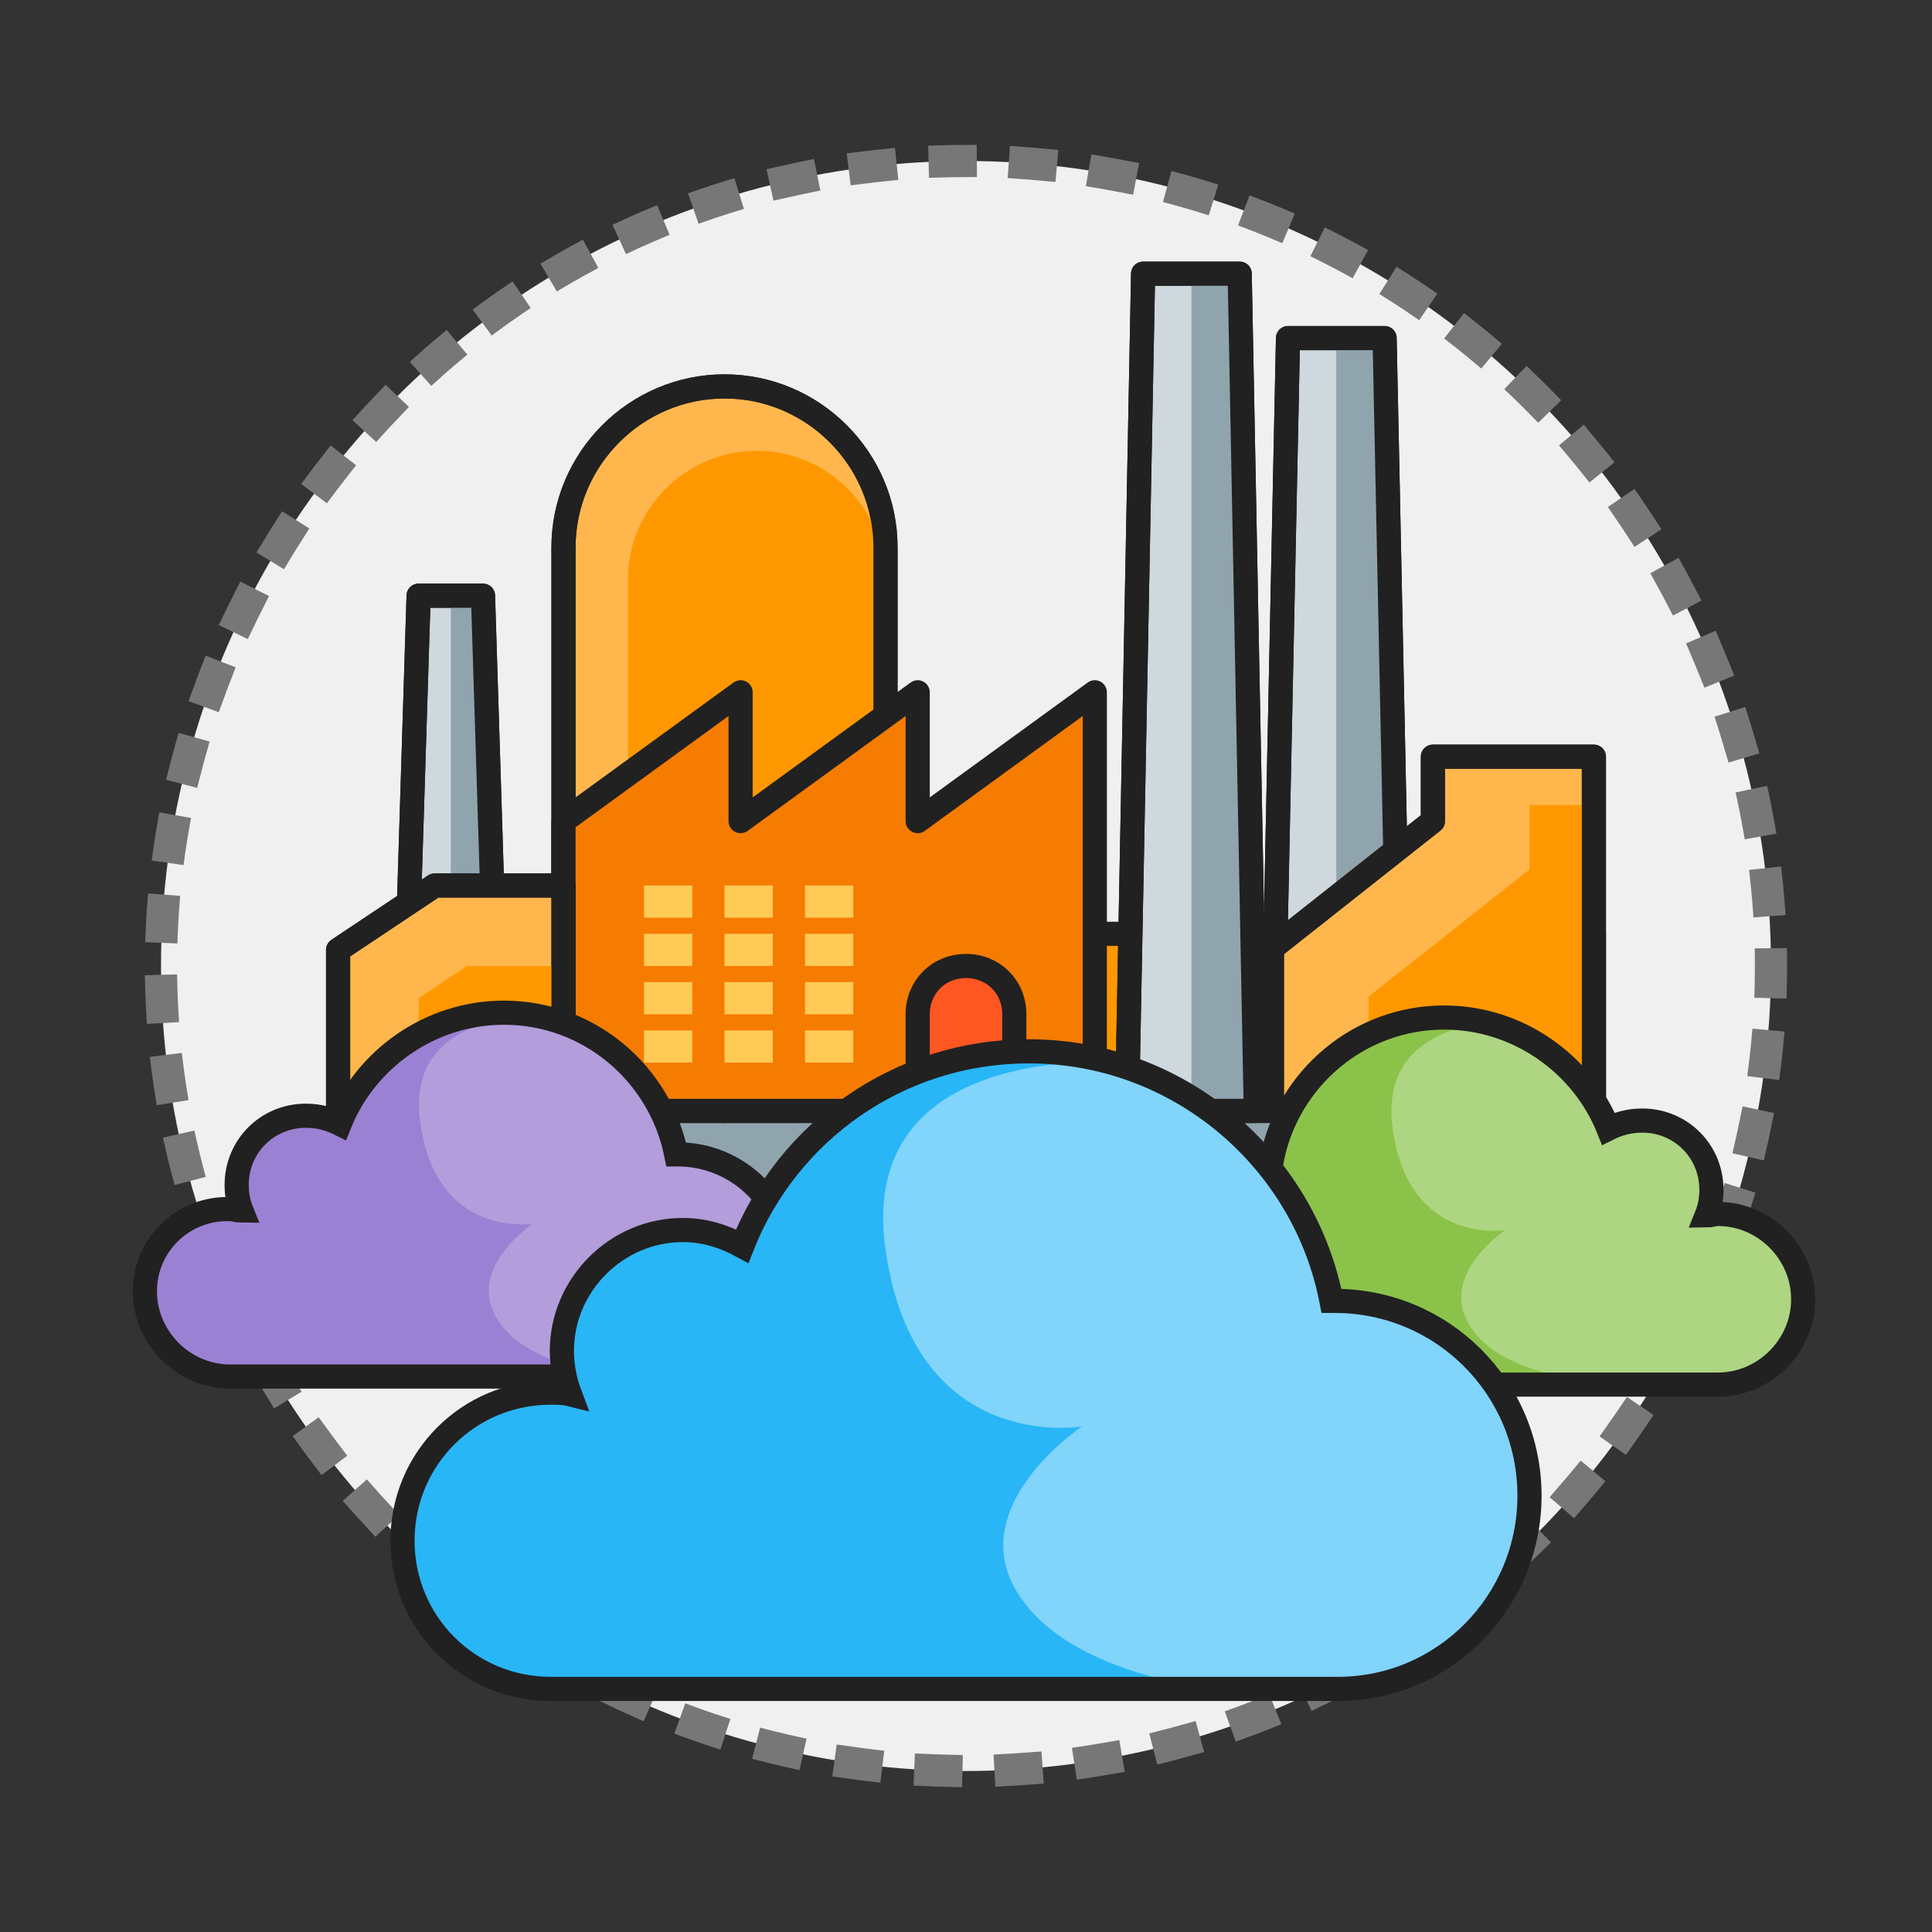
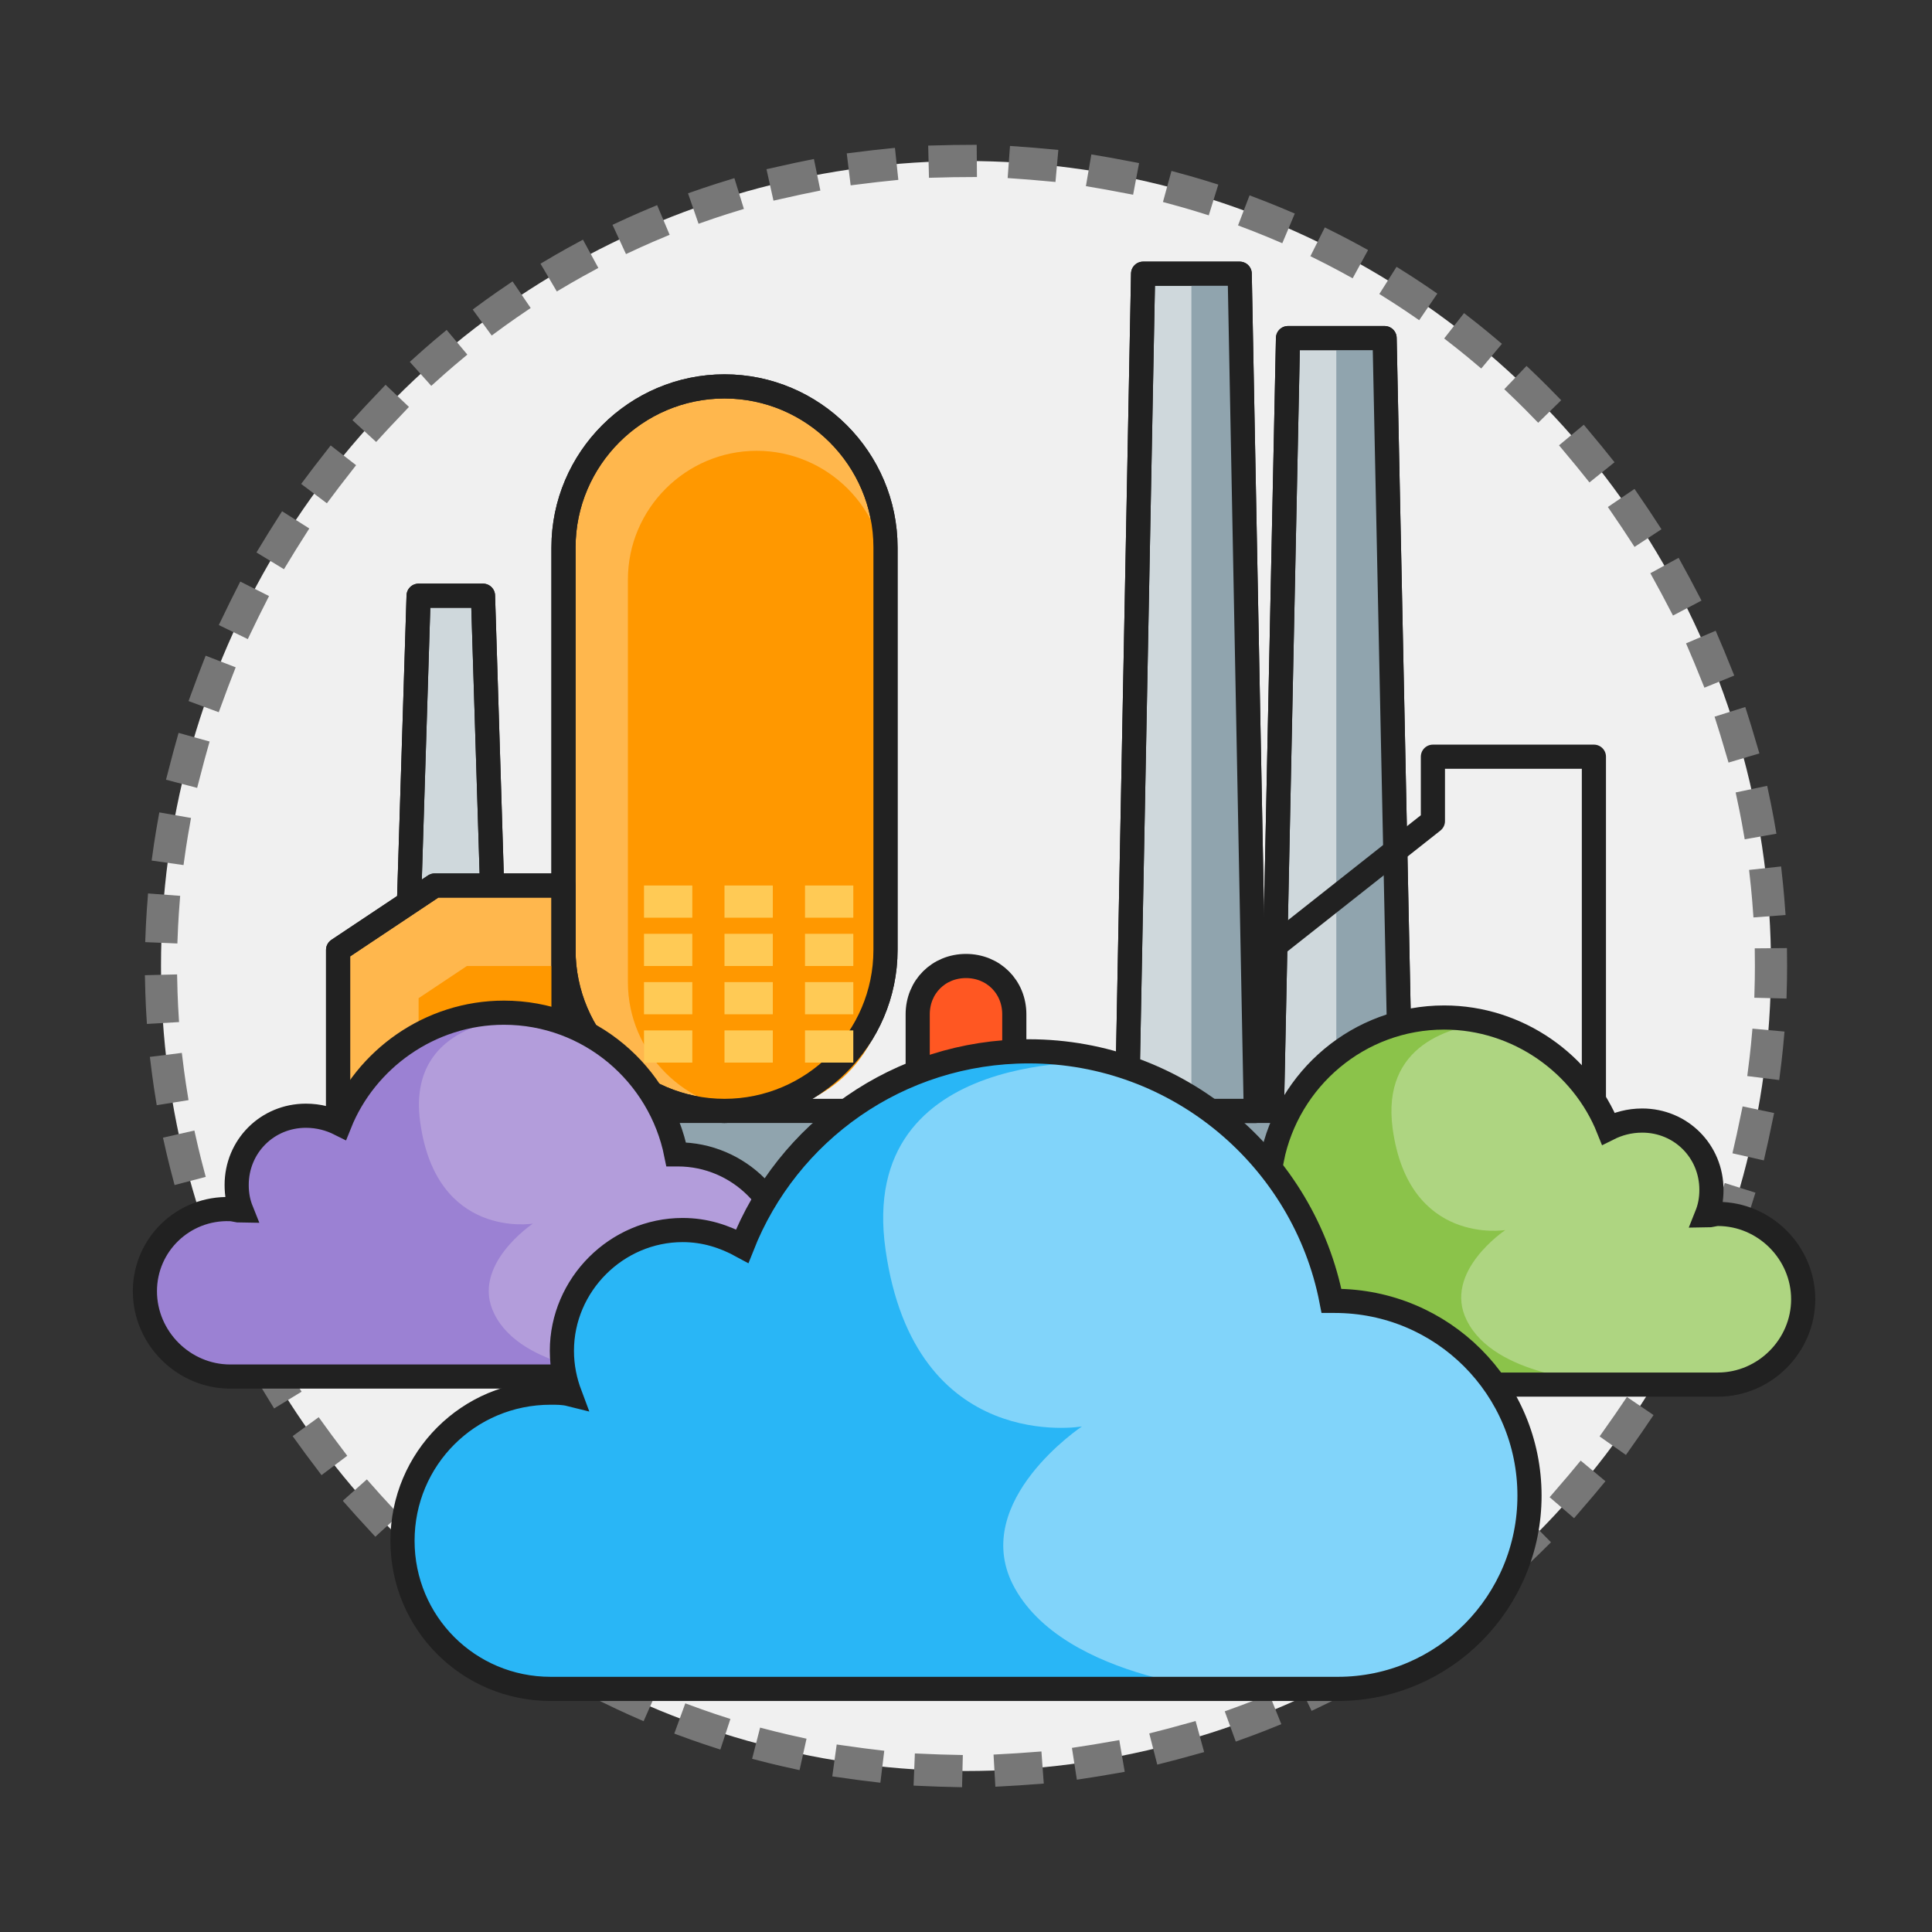
<svg xmlns="http://www.w3.org/2000/svg" id="Layer_1" x="0" y="0" version="1.1" viewBox="0 0 120 120" xml:space="preserve">
  <rect x="0" y="0" width="120" height="120" fill="#333333" stroke="none" />
  <style>.st3{fill:#ffb74d;stroke:#212121;stroke-width:1.5;stroke-linecap:round;stroke-linejoin:round}.st4{fill:#ff9800}.st5,.st6{fill:none;stroke:#212121;stroke-width:1.5;stroke-linecap:round;stroke-linejoin:round}.st6{fill:#cfd8dc}.st7{fill:#90a4ae}.st11{fill:#ffca55}.st14{fill:none;stroke:#212121;stroke-width:1.5}</style>
  <g id="i_x5F_cloud_x5F_scada_1_">
    <g id="back_x5F_circle_1_">
      <circle cx="60" cy="60" r="50" fill="#f0f0f0" />
      <circle cx="60" cy="60" r="50" fill="none" stroke="#777" stroke-dasharray=".997,3.988" stroke-linecap="square" stroke-width="2" />
    </g>
    <g id="pic_1_">
      <path fill="#90a4ae" stroke="#212121" stroke-linecap="round" stroke-linejoin="round" stroke-width="1.5" d="M21 69h78v5H21z" />
      <path d="M45 69c-5.5 0-10-4.5-10-10V34c0-5.5 4.5-10 10-10s10 4.5 10 10v25c0 5.5-4.5 10-10 10z" class="st3" />
      <path d="M47 69c-4.4 0-8-3.6-8-8V36c0-4.4 3.6-8 8-8s8 3.6 8 8v25c0 4.4-3.6 8-8 8z" class="st4" />
      <path d="M45 69c-5.5 0-10-4.5-10-10V34c0-5.5 4.5-10 10-10s10 4.5 10 10v25c0 5.5-4.5 10-10 10z" class="st5" />
      <path d="M25 69h6l-1-32h-4z" class="st6" />
-       <path d="M28 69h3l-1-32h-2z" class="st7" />
      <path d="M25 69h6l-1-32h-4z" class="st5" />
-       <path fill="#ff9800" stroke="#212121" stroke-linecap="round" stroke-linejoin="round" stroke-width="1.5" d="M35 58h64v11H35z" />
-       <path fill="#f57c00" stroke="#212121" stroke-linecap="round" stroke-linejoin="round" stroke-width="1.5" d="M35 69V51l11-8v8l11-8v8l11-8v26z" />
      <path fill="#ff5722" stroke="#212121" stroke-linecap="round" stroke-linejoin="round" stroke-width="1.5" d="M60 60h0c-1.7 0-3 1.3-3 3v6h6v-6c0-1.7-1.3-3-3-3z" />
      <path d="M35 69V55h-8l-6 4v10z" class="st3" />
      <path d="M35 69v-9h-6l-3 2v7z" class="st4" />
      <path d="M35 69V55h-8l-6 4v10z" class="st5" />
      <path d="M70 69h8l-1-52h-6z" class="st6" />
      <path d="M74 69h4l-1-52h-3z" class="st7" />
      <path d="M70 69h8l-1-52h-6z" class="st5" />
      <path d="M79 69h8l-1-48h-6z" class="st6" />
      <path d="M83 69h4l-1-48h-3z" class="st7" />
      <path d="M79 69h8l-1-48h-6z" class="st5" />
-       <path d="M79 69V58.9L89 51v-4h10v22z" class="st3" />
-       <path d="M85 69v-7.1L95 54v-4h4v19z" class="st4" />
      <path d="M79 69V58.9L89 51v-4h10v22z" class="st5" />
      <path d="M40 55h3v2h-3zM45 55h3v2h-3zM50 55h3v2h-3zM40 58h3v2h-3zM45 58h3v2h-3zM50 58h3v2h-3zM40 61h3v2h-3zM45 61h3v2h-3zM50 61h3v2h-3zM40 64h3v2h-3zM45 64h3v2h-3zM50 64h3v2h-3z" class="st11" />
      <g>
        <path id="cloud_6_" fill="#9b81d3" d="M49 78.6c0-3.8-3.1-6.9-6.9-6.9H42c-1-5-5.4-8.8-10.7-8.8-4.6 0-8.6 2.9-10.2 6.9-.6-.3-1.3-.5-2.1-.5-2.4 0-4.3 1.9-4.3 4.3 0 .6.1 1.1.3 1.6-.2 0-.5-.1-.7-.1C11.4 75 9 77.3 9 80.2c0 2.9 2.4 5.3 5.3 5.3H42.2c3.8-.1 6.8-3.1 6.8-6.9z" />
        <path id="cloud_x5F_shadow_2_" fill="#b39ddb" d="M42.1 71.6H42c-.8-4.1-3.9-7.4-7.9-8.5-.1 0-9-.6-8 6.6 1 7.3 7 6.3 7 6.3s-3.9 2.6-2.4 5.6c1.7 3.5 8.1 3.8 8.1 3.8h3.4c3.8-.1 6.8-3.1 6.8-6.9 0-3.8-3.1-6.9-6.9-6.9z" />
        <path id="cloud_5_" d="M49 78.6c0-3.8-3.1-6.9-6.9-6.9H42c-1-5-5.4-8.8-10.7-8.8-4.6 0-8.6 2.9-10.2 6.9-.6-.3-1.3-.5-2.1-.5-2.4 0-4.3 1.9-4.3 4.3 0 .6.1 1.1.3 1.6-.2 0-.5-.1-.7-.1C11.4 75 9 77.3 9 80.2c0 2.9 2.4 5.3 5.3 5.3H42.2c3.8-.1 6.8-3.1 6.8-6.9z" class="st14" />
      </g>
      <g>
        <path id="cloud_4_" fill="#8bc34a" d="M72 78.9c0-3.8 3.1-6.9 6.9-6.9h.1c1-5 5.4-8.8 10.7-8.8 4.6 0 8.6 2.9 10.2 6.9.6-.3 1.3-.5 2.1-.5 2.4 0 4.3 1.9 4.3 4.3 0 .6-.1 1.1-.3 1.6.2 0 .5-.1.7-.1 2.9 0 5.3 2.4 5.3 5.3s-2.4 5.3-5.3 5.3H78.8c-3.7-.2-6.8-3.3-6.8-7.1z" />
        <path fill="#aed581" d="M107.5 85.8c2.6-.4 4.5-2.5 4.5-5.2 0-2.9-2.4-5.3-5.3-5.3-.2 0-.5 0-.7.1.2-.5.3-1 .3-1.6 0-2.4-1.9-4.3-4.3-4.3-.8 0-1.5.2-2.1.5-1.3-3.2-3.9-5.6-7.2-6.5-2.6.2-6.9 1.4-6.2 6.6 1 7.3 7 6.3 7 6.3S89.6 79 91.1 82c1.7 3.5 8.1 3.8 8.1 3.8h8.3z" />
        <path id="cloud_3_" d="M72 78.9c0-3.8 3.1-6.9 6.9-6.9h.1c1-5 5.4-8.8 10.7-8.8 4.6 0 8.6 2.9 10.2 6.9.6-.3 1.3-.5 2.1-.5 2.4 0 4.3 1.9 4.3 4.3 0 .6-.1 1.1-.3 1.6.2 0 .5-.1.7-.1 2.9 0 5.3 2.4 5.3 5.3s-2.4 5.3-5.3 5.3H78.8c-3.7-.2-6.8-3.3-6.8-7.1z" class="st14" />
      </g>
      <g>
        <path id="cloud_2_" fill="#29b6f6" d="M95 92.9c0-6.7-5.4-12.1-12.1-12.1h-.2C81 72 73.2 65.3 63.9 65.3c-8.1 0-15 5-17.8 12.1-1.1-.6-2.3-1-3.7-1-4.1 0-7.5 3.4-7.5 7.5 0 1 .2 1.9.5 2.7-.4-.1-.8-.1-1.2-.1-5.1 0-9.2 4.1-9.2 9.2s4.1 9.2 9.2 9.2H83.1c6.6 0 11.9-5.4 11.9-12z" />
        <path id="cloud_x5F_shadow_1_" fill="#81d4fa" d="M82.9 80.8h-.2c-1.4-7.2-6.8-12.9-13.8-14.8-.1 0-15.7-1.1-13.9 11.6 1.8 12.8 12.2 11 12.2 11s-6.9 4.6-4.3 9.8c3.1 6.1 14.2 6.7 14.3 6.7h6c6.6-.1 11.9-5.5 11.9-12.1-.1-6.8-5.5-12.2-12.2-12.2z" />
        <path id="cloud_1_" d="M95 92.9c0-6.7-5.4-12.1-12.1-12.1h-.2C81 72 73.2 65.3 63.9 65.3c-8.1 0-15 5-17.8 12.1-1.1-.6-2.3-1-3.7-1-4.1 0-7.5 3.4-7.5 7.5 0 1 .2 1.9.5 2.7-.4-.1-.8-.1-1.2-.1-5.1 0-9.2 4.1-9.2 9.2s4.1 9.2 9.2 9.2H83.1c6.6 0 11.9-5.4 11.9-12z" class="st14" />
      </g>
    </g>
  </g>
</svg>